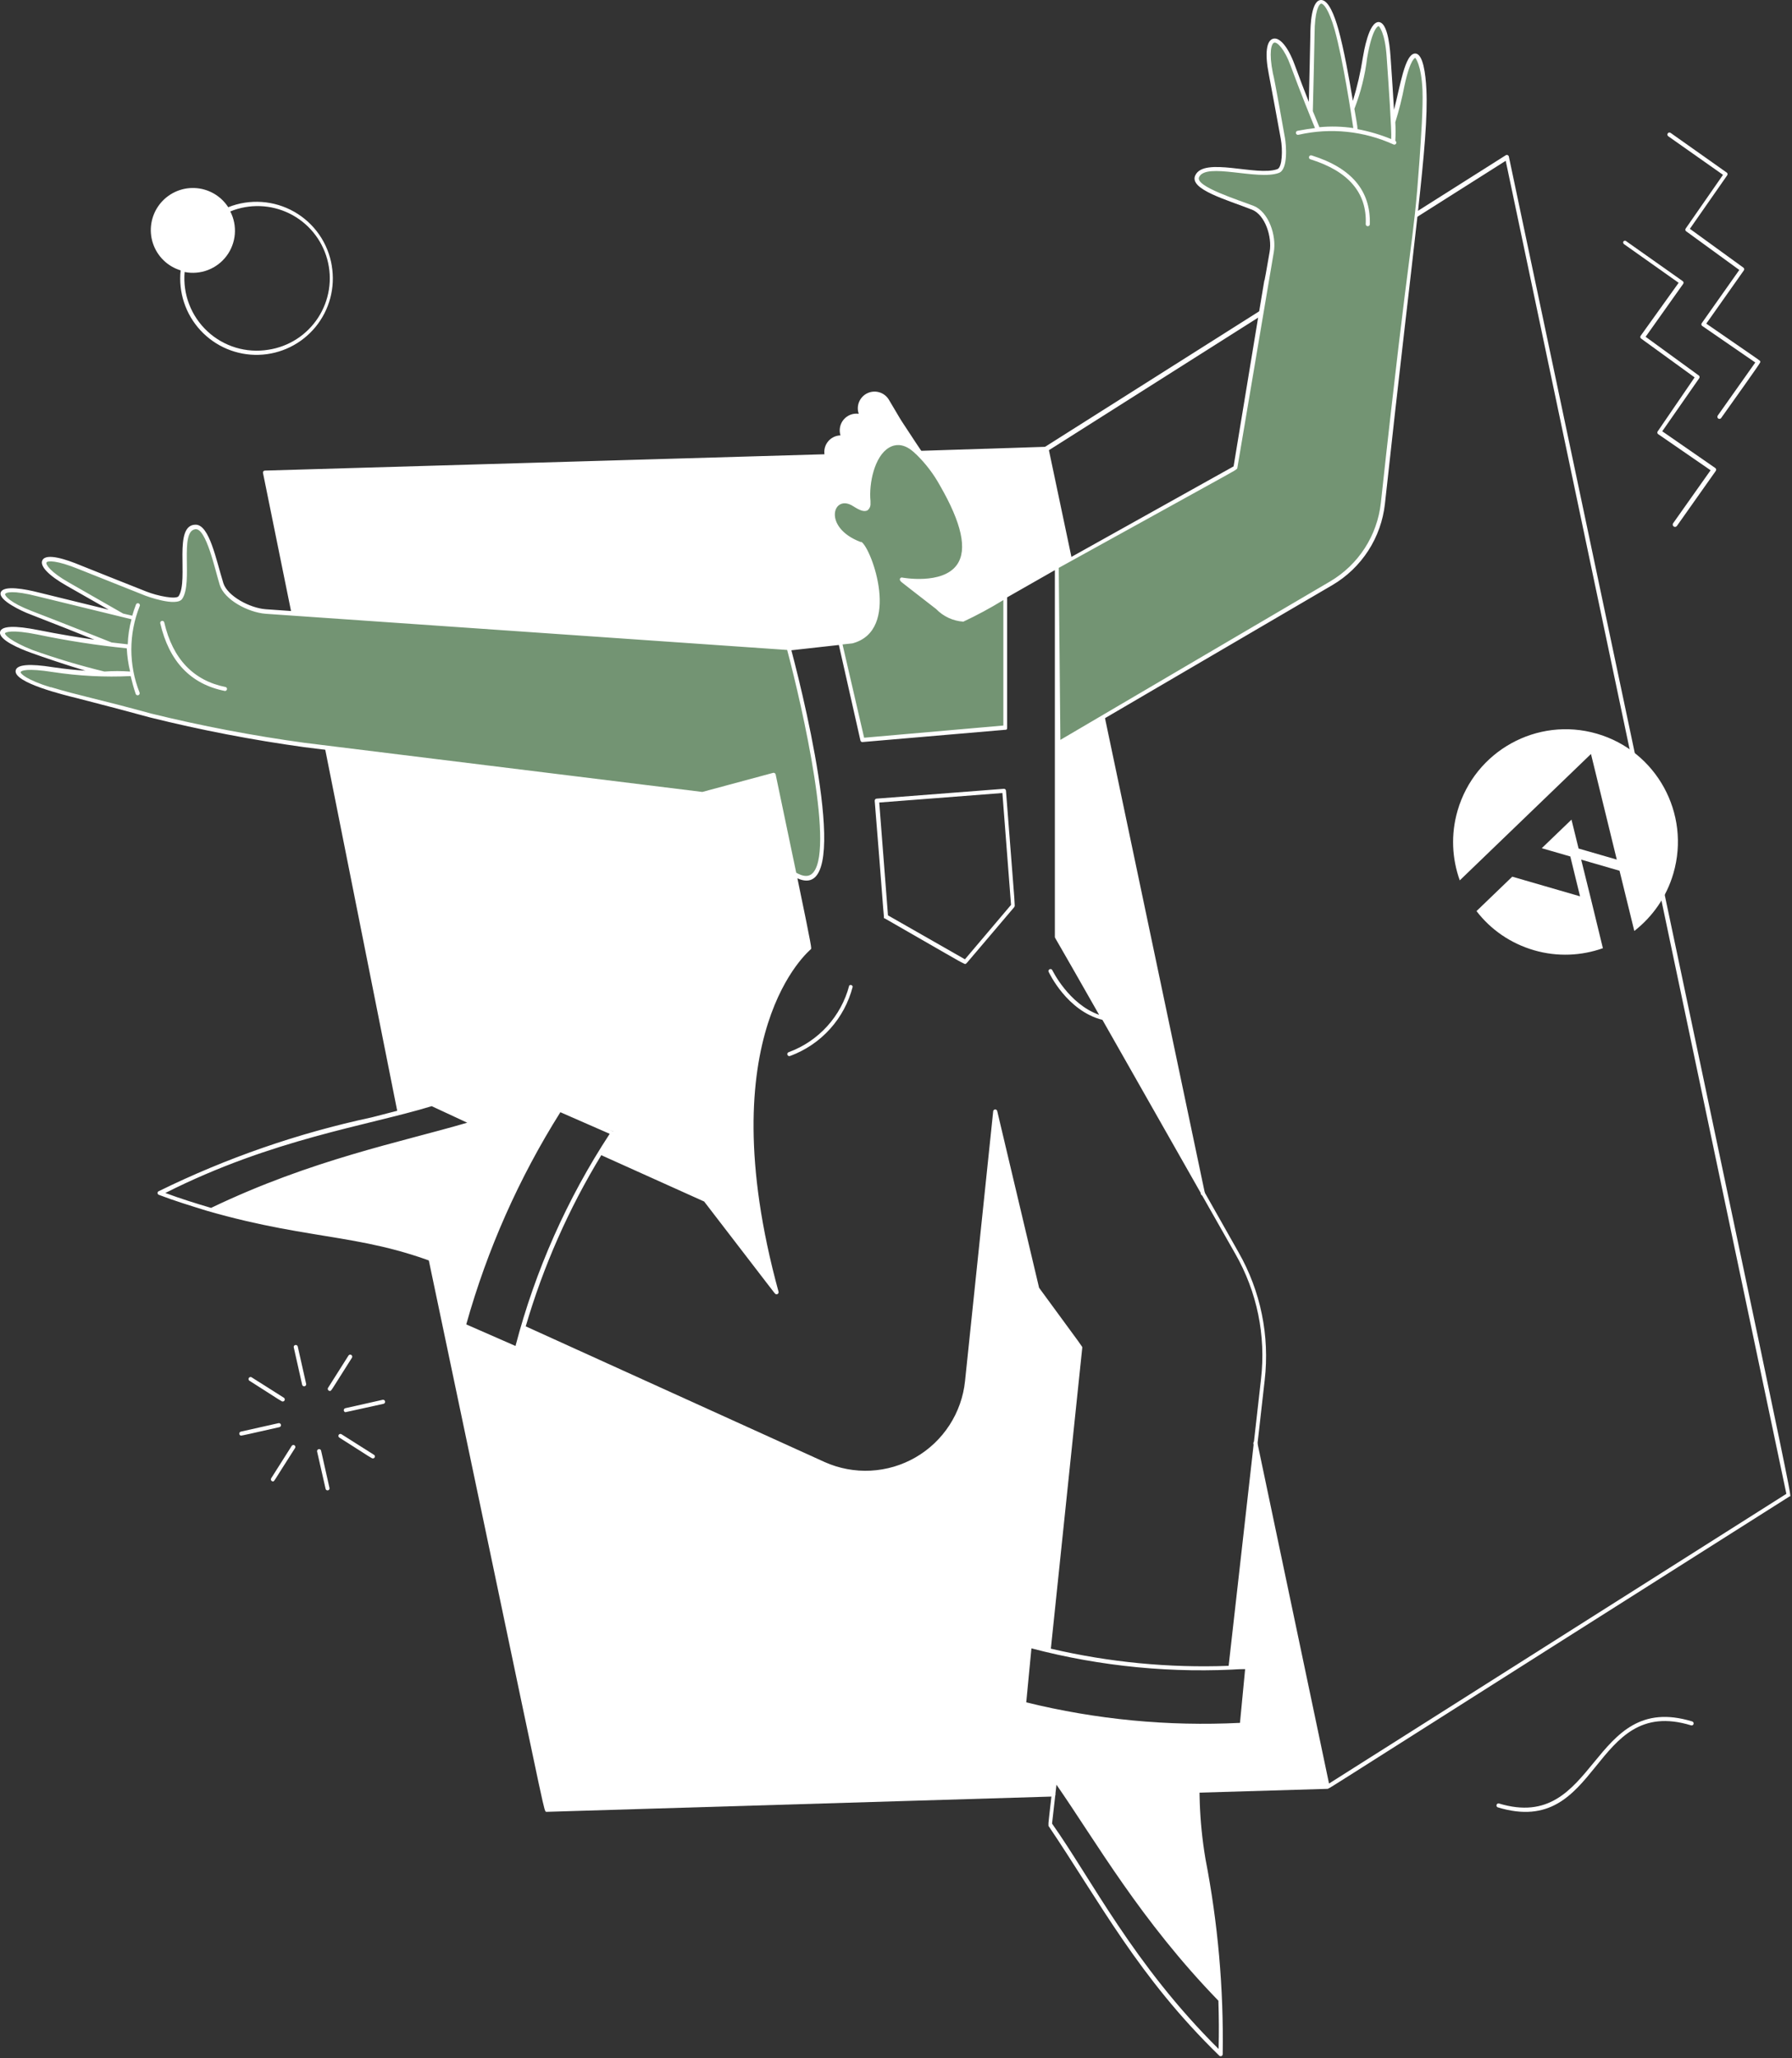
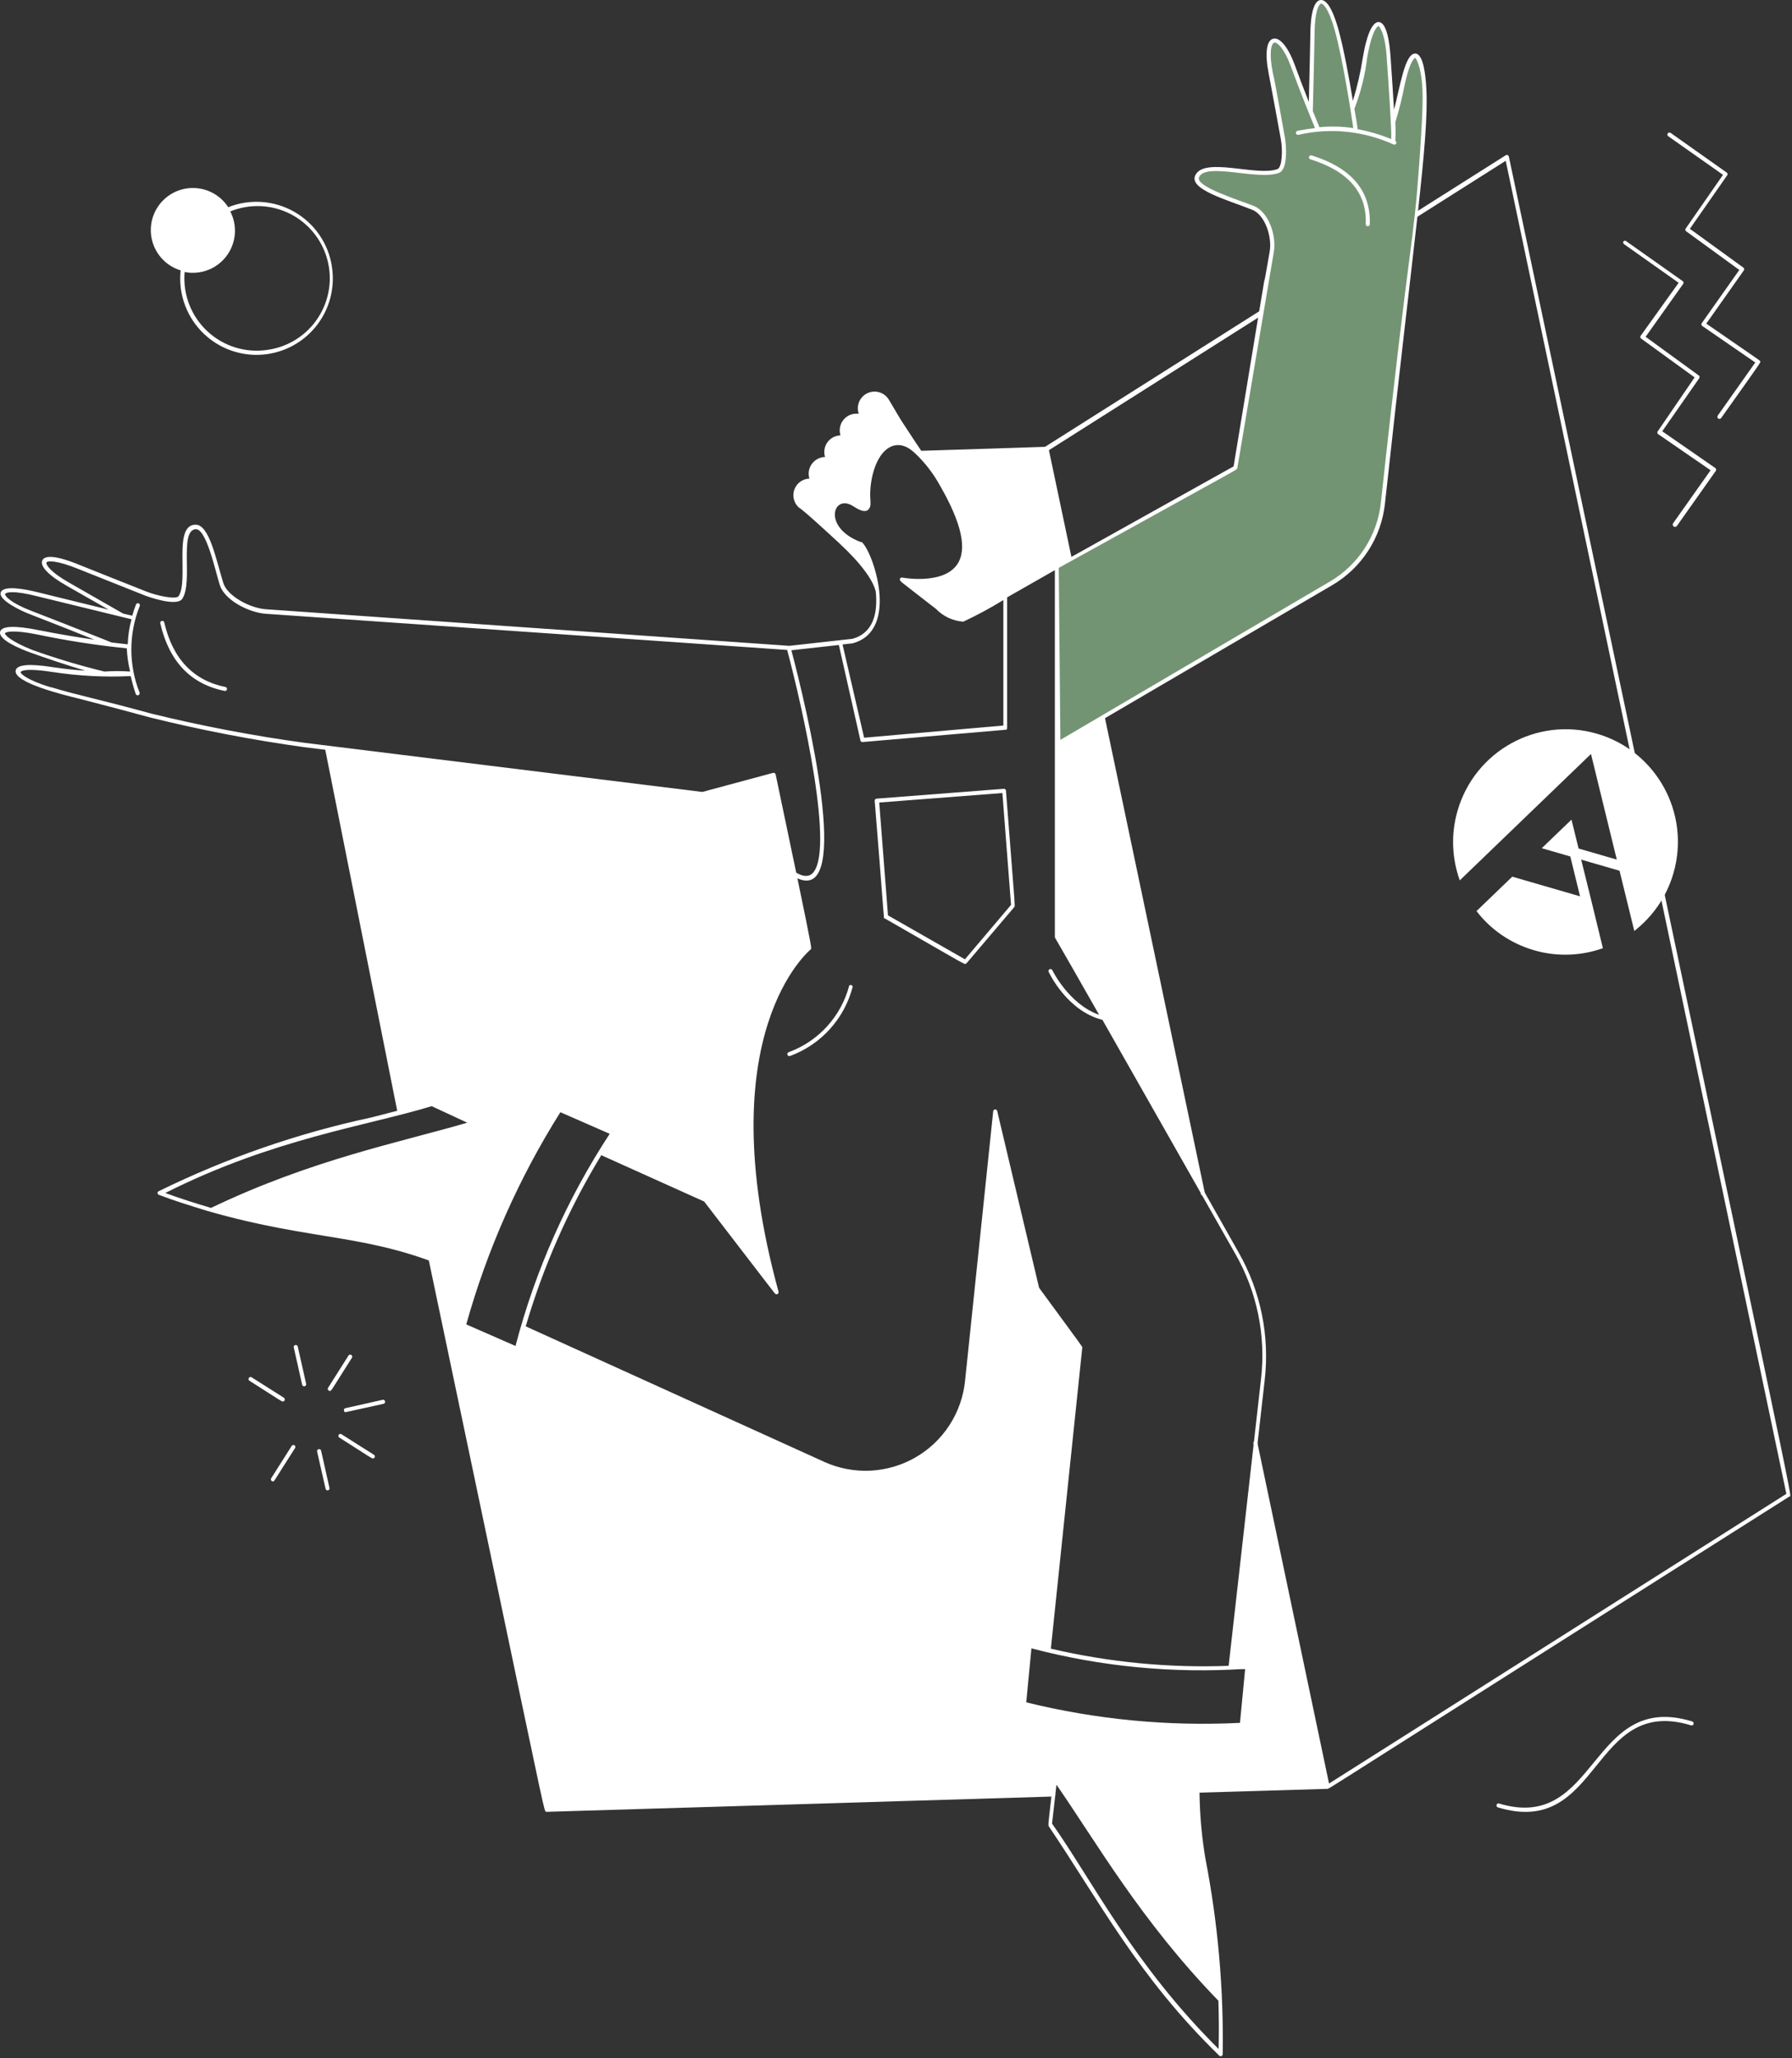
<svg xmlns="http://www.w3.org/2000/svg" width="297" height="341" viewBox="0 0 297 341" fill="none">
  <rect x="0" y="0" width="297" height="341" fill="#333333" stroke="none" />
  <path d="M169.729 282.14C169.729 282.14 170.731 272.695 170.642 272.677L173.683 273.41L178.925 223.319L163.038 201.189L160.283 228.131C160.113 230.793 159.322 233.378 157.974 235.68C156.625 237.982 154.758 239.936 152.519 241.387C150.165 242.953 147.447 243.888 144.628 244.101C141.808 244.314 138.981 243.798 136.418 242.604L86.631 219.812L85.665 223.39L76.917 219.365L79.6 210.76C76.823 209.33 73.87 208.272 70.816 207.611C87.132 285.164 89.69 297.758 90.245 299.69C90.406 300.209 90.477 300.173 90.567 300.173L174.649 297.633C174.724 297.616 174.79 297.573 174.838 297.513C174.885 297.453 174.911 297.379 174.911 297.302C174.911 297.225 174.885 297.151 174.838 297.091C174.79 297.031 174.724 296.989 174.649 296.971L176.152 283.679L169.729 282.14Z" fill="white" />
-   <path d="M43.588 78.358C43.874 79.771 45.699 88.716 48.311 101.614C67.989 103.135 110.925 106.355 130.711 107.464C130.926 107.464 134.003 107.071 135.362 106.946C138.118 106.677 140.014 106.534 140.729 106.391C146.597 105.264 145.434 98.072 145.434 98.072C144.146 93.081 133.466 84.762 133.466 84.762C129.352 80.594 134.718 79.807 134.718 79.807C134.491 79.401 134.384 78.939 134.411 78.475C134.438 78.011 134.597 77.564 134.87 77.187C135.143 76.811 135.518 76.52 135.951 76.35C136.384 76.181 136.856 76.138 137.312 76.229C137.617 76.372 138.1 75.674 138.386 75.209L43.91 77.964C43.861 77.963 43.812 77.973 43.767 77.993C43.723 78.014 43.683 78.044 43.652 78.082C43.621 78.12 43.599 78.165 43.588 78.212C43.577 78.26 43.577 78.31 43.588 78.358Z" fill="white" />
  <path d="M175.311 155.212C201.251 201.082 198.728 196.359 199.032 197.826C199.058 197.907 199.112 197.976 199.186 198.019C199.259 198.062 199.346 198.075 199.429 198.058C199.512 198.04 199.585 197.991 199.635 197.922C199.684 197.852 199.705 197.767 199.694 197.683L183.057 118.592L175.311 123.154V155.212Z" fill="white" />
  <path d="M263.695 149.025L262.058 142.417L268.415 144.259L270.865 154.237C273.868 151.892 276.202 148.631 277.348 144.677C280.219 134.768 274.538 124.416 264.657 121.553C254.777 118.691 244.442 124.402 241.571 134.311C240.425 138.265 240.654 142.269 241.938 145.855L263.684 124.914L267.961 142.413L261.629 140.578L260.452 135.791L255.528 140.525L260.259 141.895L261.872 148.497L250.636 145.241L244.711 150.944C247.037 153.975 250.319 156.292 254.261 157.435C258.154 158.563 262.117 158.345 265.657 157.094L263.695 149.025Z" fill="white" />
  <path d="M250.072 25.94C250.061 25.886 250.036 25.835 250.001 25.793C249.966 25.75 249.92 25.717 249.869 25.696C249.818 25.675 249.763 25.666 249.708 25.671C249.653 25.677 249.6 25.695 249.553 25.725L173.199 74.028L152.054 74.708C154.272 77.624 162.501 89.02 158.798 93.886C158.126 94.641 157.298 95.242 156.372 95.646C155.445 96.051 154.442 96.25 153.431 96.229C153.503 97.888 154.186 99.462 155.349 100.648C156.511 101.833 158.071 102.547 159.728 102.652L177.618 92.472L173.844 74.582L249.553 26.638L296.067 247.488L220.268 295.486L208.389 239.008C208.364 238.927 208.309 238.858 208.236 238.815C208.162 238.772 208.075 238.758 207.992 238.776C207.909 238.794 207.836 238.843 207.787 238.912C207.738 238.981 207.716 239.067 207.727 239.151C208.013 240.582 208.389 236.092 203.809 276.398L206.528 276.523L205.795 285.808L199.068 286.022C198.476 289.652 198.242 293.331 198.37 297.007L220.053 296.363C220.053 296.363 220.053 296.363 220.375 296.202C221.663 295.45 230.536 289.743 296.621 247.899C296.961 247.649 299.001 257.667 250.072 25.94Z" fill="white" />
  <path d="M65.914 184.444C65.914 184.623 71.567 182.905 71.567 182.905L88.509 190.777L92.731 183.728L101.676 187.485C101.229 187.95 99.386 190.938 99.386 190.938L125.97 202.924C119.602 168.969 134.164 156.965 134.164 156.965L129.226 133.207L53.821 123.78L65.914 184.444Z" fill="white" />
  <path d="M236.136 14.902C235.814 8.175 233.989 6.869 232.433 14.115C232.079 16.142 231.57 18.14 230.912 20.09C230.769 17.353 230.501 13.238 230.233 9.356C229.767 2.576 227.692 1.663 226.315 9.481C225.894 12.377 225.187 15.223 224.204 17.979C223.595 14.24 222.594 8.497 221.574 4.866C219.785 -1.414 217.728 -1.324 217.602 5.724C217.602 6.708 217.334 15.922 217.262 18.355C216.457 16.351 215.366 13.596 214.346 10.769C212.235 5.027 209.319 5.17 210.768 12.165C210.929 12.934 212.343 20.68 212.772 22.899C213.023 24.312 213.166 27.836 211.985 28.266C208.407 29.572 199.82 26.28 198.55 29.16C197.727 31.038 203.791 32.738 207.799 34.348C210.124 35.278 211.377 39.071 210.912 41.683C209.123 51.165 210.357 44.044 204.865 77.463L175.186 93.903L175.49 123.171L220.661 96.623C223.024 95.237 225.029 93.319 226.517 91.02C228.005 88.721 228.934 86.106 229.231 83.384C230.358 72.972 232.147 56.549 233.721 44.849C235.147 34.927 235.954 24.925 236.136 14.902Z" fill="#739473" />
-   <path d="M130.747 107.428L44.017 101.364C41.227 101.149 37.416 99.092 36.7 96.802C35.466 92.866 34.321 87.07 32.282 87.356C29.151 87.767 31.638 96.301 29.902 99.02C29.294 99.986 25.555 99.02 24.213 98.394L13.157 93.993C6.001 91.023 5.554 93.564 11.368 96.838C15.93 99.431 19.365 101.578 20.403 102.204C17.04 101.292 10.384 99.539 6.467 98.537C-1.172 96.587 -1.154 99.145 5.161 101.578C10.975 103.815 17.952 106.605 18.453 106.82C15.608 106.444 10.903 105.765 6.377 104.852C-1.405 103.278 -1.047 105.639 5.34 107.947C10.241 109.736 15.251 111.275 17.129 111.74C14.391 111.682 11.66 111.443 8.953 111.024C1.028 109.772 1.565 112.133 8.363 114.191C13.157 115.658 16.145 116.159 25 118.574C33.394 120.645 41.892 122.27 50.458 123.44L129.28 133.172L131.749 144.836C142.894 150.757 130.747 107.428 130.747 107.428Z" fill="#739473" />
-   <path d="M159.639 102.652C158.011 102.492 156.494 101.755 155.362 100.574C154.23 99.392 153.558 97.845 153.467 96.212C157.725 96.086 163.897 93.26 156.115 80.29C147.689 66.264 143.199 77.302 143.986 83.349C143.986 84.458 143.431 84.744 141.642 83.581C137.903 81.166 135.649 87.481 142.572 90.093C143.878 90.594 149.066 104.173 141.231 106.194L139.281 106.462L142.859 122.563L166.527 120.506V98.734L159.639 102.652Z" fill="#739473" />
  <path d="M55.002 44.099C54.704 42.225 53.989 40.441 52.909 38.881C51.829 37.321 50.412 36.024 48.763 35.086C47.113 34.148 45.274 33.593 43.381 33.462C41.488 33.331 39.59 33.628 37.827 34.331C37.218 33.389 36.389 32.607 35.413 32.053C34.437 31.5 33.341 31.189 32.22 31.149C31.098 31.109 29.983 31.34 28.97 31.823C27.956 32.306 27.075 33.026 26.399 33.922C25.723 34.818 25.274 35.864 25.089 36.971C24.904 38.078 24.988 39.214 25.336 40.281C25.683 41.348 26.283 42.316 27.084 43.102C27.885 43.888 28.864 44.469 29.938 44.796C29.745 46.593 29.94 48.411 30.509 50.126C31.078 51.842 32.008 53.416 33.237 54.741C34.465 56.067 35.964 57.114 37.631 57.812C39.298 58.509 41.096 58.842 42.902 58.786C44.709 58.731 46.483 58.289 48.104 57.49C49.725 56.691 51.157 55.554 52.301 54.156C53.446 52.757 54.278 51.129 54.741 49.382C55.203 47.635 55.286 45.809 54.984 44.027L55.002 44.099ZM44.465 57.945C42.663 58.239 40.818 58.116 39.07 57.588C37.323 57.059 35.719 56.139 34.382 54.896C33.044 53.654 32.008 52.122 31.353 50.418C30.698 48.714 30.44 46.883 30.6 45.065C31.887 45.321 33.221 45.21 34.448 44.742C35.675 44.275 36.745 43.471 37.535 42.423C38.325 41.375 38.804 40.125 38.916 38.817C39.028 37.509 38.768 36.196 38.167 35.029C39.734 34.389 41.418 34.089 43.109 34.148C44.8 34.208 46.459 34.625 47.977 35.372C49.495 36.12 50.837 37.18 51.915 38.485C52.993 39.789 53.782 41.307 54.23 42.938C54.679 44.57 54.776 46.278 54.516 47.95C54.256 49.621 53.644 51.219 52.721 52.637C51.798 54.055 50.585 55.262 49.162 56.177C47.739 57.092 46.138 57.694 44.465 57.945Z" fill="white" />
  <path d="M248.212 299.422C248.14 299.387 248.083 299.328 248.051 299.256C248.018 299.184 248.012 299.102 248.033 299.026C248.055 298.949 248.102 298.882 248.167 298.837C248.233 298.792 248.312 298.771 248.391 298.778C264.849 303.805 263.454 279.994 280.467 285.2C280.552 285.228 280.623 285.289 280.663 285.37C280.703 285.45 280.71 285.544 280.682 285.629C280.67 285.671 280.649 285.709 280.622 285.743C280.594 285.776 280.56 285.804 280.522 285.824C280.483 285.844 280.441 285.856 280.398 285.859C280.355 285.863 280.311 285.857 280.27 285.844C263.651 280.763 265.368 304.682 248.212 299.422Z" fill="white" />
-   <path d="M39.921 237.845C39.846 237.828 39.779 237.786 39.732 237.725C39.684 237.665 39.658 237.591 39.658 237.514C39.658 237.438 39.684 237.363 39.732 237.303C39.779 237.243 39.846 237.201 39.921 237.183L46.128 235.788C46.173 235.774 46.221 235.77 46.268 235.775C46.315 235.78 46.36 235.795 46.4 235.819C46.441 235.843 46.477 235.875 46.504 235.913C46.532 235.951 46.551 235.995 46.561 236.041C46.571 236.087 46.571 236.134 46.562 236.181C46.553 236.227 46.534 236.271 46.506 236.309C46.479 236.347 46.444 236.38 46.404 236.404C46.363 236.428 46.318 236.444 46.272 236.45C41.137 237.613 40.099 237.845 39.921 237.845Z" fill="white" />
-   <path d="M57.238 233.963C57.163 233.946 57.097 233.903 57.049 233.843C57.002 233.783 56.976 233.709 56.976 233.632C56.976 233.555 57.002 233.481 57.049 233.421C57.097 233.361 57.163 233.319 57.238 233.301L63.446 231.906C63.53 231.895 63.615 231.916 63.685 231.966C63.754 232.015 63.803 232.088 63.821 232.171C63.839 232.254 63.825 232.341 63.782 232.414C63.739 232.488 63.67 232.543 63.589 232.568C58.276 233.731 57.328 233.963 57.238 233.963Z" fill="white" />
+   <path d="M57.238 233.963C57.163 233.946 57.097 233.903 57.049 233.843C56.976 233.555 57.002 233.481 57.049 233.421C57.097 233.361 57.163 233.319 57.238 233.301L63.446 231.906C63.53 231.895 63.615 231.916 63.685 231.966C63.754 232.015 63.803 232.088 63.821 232.171C63.839 232.254 63.825 232.341 63.782 232.414C63.739 232.488 63.67 232.543 63.589 232.568C58.276 233.731 57.328 233.963 57.238 233.963Z" fill="white" />
  <path d="M50.082 229.437L48.687 223.229C48.676 223.187 48.674 223.143 48.681 223.1C48.688 223.057 48.704 223.015 48.728 222.979C48.751 222.942 48.782 222.91 48.818 222.886C48.854 222.861 48.894 222.844 48.937 222.835C48.981 222.825 49.026 222.823 49.07 222.83C49.114 222.836 49.157 222.852 49.195 222.875C49.233 222.899 49.266 222.929 49.293 222.965C49.319 223.001 49.338 223.042 49.349 223.086L50.744 229.294C50.755 229.378 50.733 229.463 50.684 229.533C50.635 229.602 50.562 229.651 50.479 229.669C50.396 229.686 50.309 229.673 50.235 229.63C50.162 229.587 50.107 229.518 50.082 229.437Z" fill="white" />
  <path d="M53.964 246.665L52.55 240.457C52.54 240.373 52.561 240.288 52.61 240.218C52.66 240.149 52.733 240.101 52.816 240.083C52.899 240.065 52.986 240.078 53.059 240.121C53.133 240.164 53.187 240.233 53.212 240.314L54.608 246.522C54.627 246.607 54.611 246.697 54.564 246.771C54.517 246.845 54.443 246.897 54.357 246.916C54.272 246.935 54.182 246.919 54.109 246.872C54.035 246.825 53.983 246.751 53.964 246.665Z" fill="white" />
  <path d="M46.862 232.192C46.683 232.192 46.862 232.282 41.316 228.739C41.251 228.687 41.208 228.613 41.194 228.531C41.18 228.449 41.197 228.365 41.241 228.294C41.285 228.224 41.353 228.172 41.433 228.148C41.513 228.125 41.599 228.132 41.674 228.167L47.041 231.566C47.102 231.605 47.15 231.664 47.175 231.732C47.201 231.8 47.204 231.875 47.184 231.946C47.164 232.016 47.122 232.078 47.064 232.122C47.006 232.167 46.935 232.191 46.862 232.192Z" fill="white" />
  <path d="M61.8 241.62C61.621 241.62 61.8 241.727 56.236 238.167C56.2 238.144 56.168 238.113 56.144 238.078C56.119 238.042 56.102 238.002 56.092 237.96C56.083 237.917 56.083 237.874 56.09 237.831C56.098 237.788 56.114 237.748 56.138 237.711C56.161 237.675 56.192 237.643 56.227 237.619C56.263 237.594 56.303 237.577 56.345 237.567C56.388 237.558 56.431 237.558 56.474 237.565C56.517 237.573 56.557 237.589 56.594 237.613L61.961 241.012C62.026 241.045 62.078 241.1 62.108 241.167C62.138 241.234 62.144 241.31 62.125 241.381C62.106 241.452 62.064 241.514 62.005 241.558C61.946 241.601 61.873 241.623 61.8 241.62Z" fill="white" />
  <path d="M54.662 230.439C54.602 230.438 54.542 230.422 54.491 230.391C54.439 230.36 54.396 230.316 54.367 230.263C54.338 230.21 54.323 230.151 54.325 230.09C54.326 230.03 54.344 229.971 54.376 229.92L57.775 224.553C57.827 224.488 57.901 224.445 57.983 224.431C58.065 224.417 58.149 224.434 58.22 224.478C58.29 224.522 58.342 224.59 58.366 224.67C58.389 224.75 58.383 224.836 58.347 224.911C54.662 230.725 54.93 230.439 54.662 230.439Z" fill="white" />
  <path d="M45.234 245.43C45.173 245.43 45.114 245.413 45.062 245.383C45.011 245.352 44.968 245.308 44.939 245.255C44.91 245.202 44.895 245.142 44.897 245.082C44.898 245.022 44.916 244.963 44.947 244.912L48.346 239.545C48.394 239.471 48.469 239.419 48.554 239.401C48.64 239.383 48.729 239.399 48.803 239.446C48.876 239.494 48.928 239.568 48.946 239.654C48.965 239.74 48.949 239.829 48.901 239.902C45.216 245.645 45.484 245.43 45.234 245.43Z" fill="white" />
  <path d="M277.283 86.712L283.508 77.91L274.778 71.899C274.746 71.868 274.721 71.83 274.704 71.789C274.686 71.747 274.678 71.703 274.678 71.658C274.678 71.613 274.686 71.568 274.704 71.527C274.721 71.485 274.746 71.448 274.778 71.416L280.861 62.525L272.005 56.102C271.967 56.079 271.935 56.048 271.91 56.011C271.884 55.975 271.867 55.933 271.859 55.89C271.85 55.846 271.851 55.801 271.861 55.758C271.871 55.714 271.889 55.673 271.916 55.637L278.213 46.853L269.161 40.449C269.088 40.398 269.038 40.321 269.022 40.234C269.005 40.148 269.023 40.058 269.071 39.984C269.102 39.95 269.139 39.922 269.18 39.903C269.222 39.885 269.267 39.875 269.313 39.875C269.359 39.875 269.404 39.885 269.445 39.903C269.487 39.922 269.524 39.95 269.554 39.984L278.875 46.567C278.913 46.591 278.945 46.622 278.971 46.658C278.996 46.695 279.013 46.736 279.022 46.78C279.03 46.824 279.029 46.869 279.019 46.912C279.01 46.956 278.991 46.997 278.964 47.032L272.739 55.798L281.594 62.239C281.653 62.302 281.686 62.385 281.686 62.471C281.686 62.558 281.653 62.641 281.594 62.704L275.494 71.452L284.278 77.534C284.316 77.56 284.349 77.592 284.374 77.631C284.4 77.669 284.417 77.712 284.426 77.757C284.434 77.802 284.433 77.848 284.423 77.893C284.413 77.938 284.394 77.98 284.367 78.018L277.945 87.106C277.893 87.193 277.808 87.257 277.709 87.282C277.61 87.307 277.505 87.292 277.417 87.24C277.329 87.188 277.266 87.103 277.241 87.004C277.215 86.905 277.231 86.8 277.283 86.712Z" fill="white" />
  <path d="M284.689 68.858L290.915 60.056L282.131 54.009C282.093 53.986 282.06 53.955 282.035 53.918C282.01 53.882 281.992 53.84 281.984 53.796C281.976 53.753 281.976 53.708 281.986 53.664C281.996 53.621 282.015 53.58 282.041 53.544L288.267 44.725L279.412 38.284C279.352 38.221 279.319 38.138 279.319 38.052C279.319 37.965 279.352 37.882 279.412 37.819L285.566 28.964L276.495 22.577C276.138 22.309 276.495 21.754 276.889 22.022L286.228 28.624C286.287 28.687 286.32 28.77 286.32 28.856C286.32 28.943 286.287 29.026 286.228 29.089L280.073 37.909L288.929 44.331C288.967 44.354 288.999 44.386 289.025 44.422C289.05 44.459 289.067 44.5 289.076 44.544C289.084 44.588 289.083 44.633 289.073 44.676C289.064 44.719 289.045 44.76 289.018 44.796L282.793 53.616C292.149 60.092 291.738 59.716 291.738 59.913C291.738 60.11 292.256 59.43 285.261 69.251C285.209 69.328 285.129 69.379 285.038 69.396C284.948 69.413 284.854 69.393 284.778 69.341C284.703 69.289 284.65 69.209 284.634 69.118C284.617 69.027 284.637 68.934 284.689 68.858Z" fill="white" />
  <path d="M166.366 130.685L145.292 132.313C145.247 132.315 145.203 132.326 145.163 132.346C145.123 132.365 145.086 132.392 145.056 132.425C145.027 132.458 145.004 132.497 144.989 132.539C144.974 132.582 144.967 132.626 144.97 132.671C146.133 146.983 146.383 150.775 146.49 151.777C146.49 152.189 146.49 152.117 146.633 152.153C156.562 157.842 159.013 159.309 159.675 159.595C160.033 159.792 160.033 159.738 160.337 159.416C160.927 158.754 162.555 156.786 168.03 150.364C168.087 150.31 168.13 150.242 168.155 150.167C168.18 150.092 168.186 150.012 168.173 149.935C168.173 149.112 167.851 145.73 166.724 130.989C166.722 130.945 166.71 130.902 166.691 130.863C166.672 130.823 166.644 130.788 166.611 130.76C166.577 130.731 166.538 130.71 166.496 130.697C166.454 130.684 166.41 130.68 166.366 130.685ZM159.926 158.933L147.17 151.652L145.721 132.957L166.133 131.383L167.565 149.917L159.926 158.933Z" fill="white" />
  <path d="M140.748 163.281C140.092 165.785 138.843 168.094 137.105 170.012C135.367 171.93 133.193 173.401 130.765 174.301C130.716 174.309 130.669 174.328 130.628 174.357C130.587 174.385 130.553 174.423 130.528 174.466C130.503 174.509 130.488 174.557 130.484 174.607C130.479 174.657 130.486 174.707 130.504 174.754C130.521 174.801 130.549 174.843 130.584 174.878C130.62 174.913 130.663 174.94 130.71 174.957C130.757 174.973 130.808 174.979 130.857 174.974C130.907 174.969 130.955 174.953 130.998 174.927C133.515 173.993 135.768 172.463 137.565 170.47C139.363 168.476 140.651 166.077 141.32 163.477C141.312 163.415 141.286 163.357 141.246 163.309C141.206 163.26 141.154 163.224 141.094 163.204C141.035 163.183 140.971 163.18 140.91 163.193C140.849 163.207 140.793 163.237 140.748 163.281Z" fill="white" />
  <path d="M236.405 14.849C236.279 12.183 235.85 8.981 234.616 8.873C232.827 8.712 232.021 14.527 231.038 18.194C230.894 15.689 230.68 12.541 230.465 9.392C230.286 6.816 229.803 3.703 228.497 3.65C226.833 3.65 226.028 8.659 225.885 9.464C225.505 11.916 224.949 14.337 224.222 16.709C223.613 13.024 222.719 8.068 221.806 4.812C221.18 2.594 220.196 0 218.962 0C217.334 0 217.173 4.133 217.173 5.778C217.173 6.637 216.994 13.632 216.923 16.888C216.207 15.099 215.366 12.899 214.561 10.698C213.47 7.746 212.074 6.1 210.983 6.422C209.892 6.744 209.606 8.873 210.285 12.272C210.429 12.916 212.271 23.006 212.271 23.006C212.611 24.795 212.522 27.711 211.717 28.015C208.318 29.286 199.498 25.887 198.085 29.089C197.065 31.397 203.451 33.132 207.512 34.742C209.677 35.601 210.858 39.25 210.429 41.701C207.995 55.798 212.414 28.964 204.453 77.266L159.568 102.312C158.081 102.216 156.682 101.58 155.632 100.523V100.416C154.664 99.349 154.04 98.014 153.843 96.587C154.87 96.568 155.881 96.328 156.807 95.884C157.733 95.439 158.553 94.8 159.21 94.011C161.16 91.274 160.23 86.623 156.455 80.164C155.695 78.847 154.834 77.591 153.879 76.407C152.913 75.084 150.766 71.81 149.764 70.271C149.049 69.18 149.621 70.092 147.313 66.21C146.958 65.626 146.399 65.193 145.744 64.996C145.089 64.798 144.384 64.85 143.765 65.14C143.146 65.431 142.656 65.941 142.389 66.571C142.123 67.201 142.099 67.907 142.322 68.554C141.859 68.49 141.387 68.544 140.951 68.712C140.515 68.879 140.128 69.154 139.826 69.511C139.524 69.868 139.318 70.296 139.226 70.754C139.133 71.212 139.159 71.686 139.299 72.132C138.872 72.143 138.454 72.252 138.078 72.452C137.701 72.652 137.376 72.937 137.128 73.284C136.88 73.63 136.716 74.03 136.649 74.451C136.581 74.872 136.613 75.303 136.74 75.71C136.312 75.719 135.892 75.827 135.513 76.026C135.134 76.224 134.806 76.508 134.555 76.854C134.303 77.201 134.136 77.601 134.065 78.023C133.994 78.445 134.022 78.878 134.146 79.288C133.603 79.307 133.078 79.487 132.637 79.805C132.196 80.122 131.859 80.563 131.667 81.071C131.476 81.58 131.44 82.134 131.562 82.663C131.685 83.193 131.962 83.674 132.357 84.046C132.518 84.225 132.214 83.617 139.048 89.95C142.787 93.403 144.755 96.212 145.149 98.036C145.506 101.614 144.719 104.906 141.266 105.836L130.819 106.999L44.035 100.934C41.405 100.738 37.702 98.752 37.022 96.623C35.824 92.794 34.715 86.927 32.425 86.927C28.632 86.927 31.316 96.068 29.616 98.752C29.24 99.36 26.145 98.752 24.249 98.001C24.249 98.001 13.819 93.868 13.193 93.6C11.154 92.759 7.647 91.524 7.021 92.83C6.556 93.778 8.059 95.353 11.064 97.052L18.006 101.006L6.413 98.162C4.248 97.607 0.545 96.891 0.116 98.162C-0.314 99.432 3.694 101.292 4.91 101.739C8.703 103.206 13.032 104.924 15.644 105.979C13.157 105.622 9.937 105.103 6.252 104.369C2.567 103.636 0.295 103.672 0.026 104.638C-0.349 105.997 3.407 107.518 5.035 108.108C7.2 108.895 11.279 110.273 14.159 111.114C12.513 111.006 10.689 110.827 8.792 110.541C4.892 109.915 2.817 110.094 2.602 111.06C2.137 113.099 10.76 115.175 12.871 115.694C17.88 116.982 21.458 117.93 24.857 118.86C33.274 120.95 41.796 122.592 50.386 123.78L128.94 133.565L133.806 156.822C132.214 158.218 119.87 170.204 125.595 202.334L99.941 190.777C101.122 188.863 101.605 188.183 101.73 187.861C101.855 187.539 101.837 187.629 101.73 187.503C101.623 187.378 93.858 183.925 92.785 183.424C92.733 183.387 92.67 183.366 92.606 183.366C92.542 183.366 92.479 183.387 92.427 183.424C92.195 183.693 89.797 187.575 88.295 190.294C70.852 182.19 71.639 182.512 71.442 182.53C70.423 182.727 71.8 182.53 61.585 185.124C49.376 187.738 37.533 191.842 26.324 197.343C26.261 197.365 26.206 197.406 26.168 197.46C26.129 197.515 26.108 197.58 26.108 197.647C26.108 197.714 26.129 197.779 26.168 197.833C26.206 197.888 26.261 197.929 26.324 197.951C28.829 198.917 31.53 199.74 34.303 200.599C52.479 205.84 61.138 204.177 75.897 210.778L78.724 212.048C78.133 213.837 76.452 219.007 76.398 219.419C76.344 219.83 76.398 219.616 76.595 219.759C83.196 222.675 84.913 223.498 85.54 223.659C85.625 223.687 85.718 223.68 85.799 223.64C85.879 223.6 85.94 223.529 85.969 223.444C86.237 222.406 86.506 221.369 86.81 220.331L136.293 242.765C138.783 243.88 141.501 244.389 144.225 244.249C146.95 244.11 149.602 243.326 151.965 241.962C154.327 240.598 156.332 238.694 157.816 236.404C159.299 234.115 160.218 231.507 160.498 228.793L163.289 202.495L178.567 223.408L173.397 273.088C170.194 272.337 170.82 272.426 170.642 272.426C170.59 272.437 170.54 272.458 170.497 272.489C170.454 272.52 170.418 272.559 170.391 272.605C170.391 272.784 169.425 282.212 169.443 282.391C169.45 282.447 169.469 282.5 169.5 282.546C169.531 282.593 169.573 282.632 169.622 282.659C169.89 282.767 173.2 283.536 175.812 284.037C174.309 297.293 173.862 300.961 173.772 302.016C173.772 302.517 173.772 302.428 173.772 302.499C182.341 315.201 188.692 327.545 202.074 340.569C202.12 340.613 202.178 340.643 202.24 340.655C202.303 340.668 202.368 340.663 202.427 340.64C202.487 340.618 202.539 340.579 202.578 340.529C202.617 340.478 202.64 340.417 202.646 340.354C202.816 329.479 201.857 318.615 199.784 307.938C198.747 301.774 198.531 295.499 199.14 289.279L199.426 286.327C199.784 286.327 205.759 286.327 206.045 286.094C206.113 286.038 206.163 285.964 206.189 285.879C206.189 285.718 207.119 276.237 207.101 276.183C207.012 275.736 206.833 275.915 204.239 276.04L209.606 228.65C210.454 221.314 208.938 213.899 205.276 207.486L175.669 155.123V123.35L220.805 96.945C223.211 95.533 225.253 93.578 226.769 91.236C228.285 88.894 229.232 86.229 229.535 83.456C234.347 39.179 236.816 23.471 236.405 14.849ZM226.583 9.589C227.495 4.383 228.461 4.329 228.497 4.329C228.533 4.329 229.553 5.313 229.821 9.428C230.143 14.079 230.68 21.754 230.572 23.042C228.772 22.307 226.902 21.755 224.991 21.396C224.991 20.895 224.74 19.607 224.472 18.033C225.526 15.318 226.235 12.481 226.583 9.589ZM217.871 5.707C217.871 1.771 218.622 0.644 218.962 0.608C219.302 0.572 220.196 1.413 221.198 4.92C222.594 9.929 223.971 19.053 224.293 21.217C222.433 20.943 220.547 20.895 218.676 21.074C218.515 20.663 218.121 19.697 217.584 18.409C217.62 17.532 217.853 6.87 217.871 5.707ZM142.733 89.789H142.626C136.239 87.374 138.064 81.703 141.41 83.868C142.555 84.601 143.199 84.816 143.753 84.565C143.932 84.432 144.073 84.255 144.164 84.051C144.255 83.848 144.292 83.624 144.272 83.402C144.281 83.265 144.281 83.128 144.272 82.991C143.986 80.111 144.934 75.585 147.331 74.171C149.728 72.758 151.696 75.209 151.893 75.316C153.438 76.827 154.752 78.557 155.793 80.451C159.371 86.658 160.373 91.059 158.602 93.564C156.204 96.945 149.514 95.693 149.442 95.675C149.371 95.657 148.78 95.925 149.442 96.462C150.104 96.999 151.517 98.072 155.149 100.899C156.34 102.132 157.947 102.878 159.657 102.992C161.936 101.927 164.152 100.732 166.294 99.414V120.202L143.216 122.223L139.638 106.766L141.284 106.588C149.353 104.441 144.504 90.988 142.787 89.789H142.733ZM5.232 101.221C1.654 99.843 0.778 98.698 0.849 98.43C0.921 98.162 2.03 97.714 6.323 98.823L21.798 102.598C21.424 103.952 21.214 105.345 21.172 106.749L18.506 106.444C17.88 106.194 10.957 103.421 5.232 101.221ZM0.831 104.924C0.831 104.745 1.94 104.262 6.198 105.121C11.092 106.147 16.036 106.911 21.011 107.411C21.074 108.707 21.259 109.995 21.566 111.257C20.148 111.157 18.725 111.157 17.308 111.257C13.264 110.277 9.275 109.083 5.357 107.679C1.779 106.248 0.76 105.174 0.831 104.924ZM8.399 113.869C4.445 112.652 3.354 111.597 3.425 111.346C3.497 111.096 4.499 110.666 8.792 111.346C13.047 111.993 17.356 112.214 21.655 112.008C21.888 112.992 22.156 113.976 22.496 114.978C22.528 115.059 22.589 115.125 22.668 115.162C22.747 115.198 22.837 115.204 22.92 115.176C23.002 115.149 23.071 115.09 23.112 115.014C23.153 114.937 23.163 114.847 23.14 114.763C21.311 110.168 21.311 105.047 23.14 100.451C23.166 100.409 23.182 100.361 23.187 100.311C23.192 100.261 23.186 100.211 23.17 100.164C23.153 100.116 23.127 100.074 23.091 100.038C23.056 100.002 23.014 99.975 22.967 99.957C22.92 99.94 22.87 99.933 22.82 99.937C22.771 99.941 22.722 99.956 22.679 99.981C22.636 100.006 22.598 100.041 22.57 100.082C22.541 100.123 22.522 100.17 22.514 100.219C22.281 100.827 22.084 101.4 21.923 102.008L20.403 101.65L11.458 96.534C8.291 94.745 7.558 93.492 7.701 93.188C7.844 92.884 9.347 92.777 13.068 94.297L24.124 98.698C24.124 98.698 29.312 100.648 30.224 99.181C32.013 96.444 29.688 88.036 32.371 87.678C34.16 87.428 35.645 94.405 36.414 96.891C37.183 99.378 41.119 101.453 44.017 101.686L130.461 107.679C133.001 117.196 138.547 141.67 134.504 144.818C133.896 145.283 133.055 145.212 131.964 144.586L128.547 128.27C128.519 128.191 128.464 128.125 128.392 128.083C128.32 128.04 128.236 128.024 128.153 128.037L116.4 131.204L50.458 123.064C41.905 121.891 33.42 120.273 25.036 118.216C16.252 115.801 13.283 115.3 8.399 113.833V113.869ZM85.45 222.997L77.275 219.419C80.753 207.01 86.008 195.17 92.874 184.265L101.05 187.843C93.987 198.623 88.719 210.477 85.45 222.943V222.997ZM71.55 183.263L77.436 186.001C66.397 189.239 51.692 192.101 34.983 200.116C32.461 199.382 29.92 198.577 27.398 197.647C45.198 188.666 60.816 186.537 71.55 183.263ZM206.368 276.487L205.509 285.432C193.599 286.031 181.666 284.886 170.087 282.033L170.946 273.088C182.492 276.125 194.454 277.272 206.368 276.487ZM201.967 339.459C187.834 325.434 180.91 311.372 174.363 302.123L175.096 295.683C181.662 305.129 189.032 318.171 201.931 331.463C202.02 334.128 202.038 336.776 201.967 339.459ZM182.163 168.129C177.1 166.34 174.416 160.74 174.381 160.686C174.335 160.623 174.269 160.578 174.194 160.558C174.119 160.537 174.039 160.543 173.968 160.575C173.897 160.606 173.838 160.661 173.803 160.73C173.767 160.799 173.756 160.879 173.772 160.955C173.897 161.223 176.849 167.485 182.717 168.969L204.74 207.737C208.339 214.015 209.831 221.282 208.997 228.471L203.63 275.986C193.726 276.355 183.817 275.399 174.166 273.142L179.372 223.265C179.372 223.068 179.783 223.677 172.216 213.354L165.275 184.068C165.257 183.994 165.215 183.927 165.155 183.88C165.095 183.832 165.02 183.806 164.944 183.806C164.867 183.806 164.792 183.832 164.732 183.88C164.672 183.927 164.63 183.994 164.613 184.068L159.943 228.793C159.674 231.4 158.79 233.906 157.364 236.105C155.939 238.304 154.013 240.134 151.743 241.445C149.474 242.756 146.926 243.511 144.309 243.647C141.692 243.783 139.08 243.297 136.687 242.228L87.132 219.741C90.049 209.782 94.259 200.249 99.655 191.385L116.704 199.06C128.815 214.785 128.35 214.266 128.547 214.392C128.606 214.422 128.672 214.434 128.738 214.428C128.803 214.421 128.866 214.395 128.917 214.353C128.968 214.311 129.006 214.255 129.026 214.192C129.046 214.129 129.048 214.062 129.03 213.998C117.276 171.063 134.289 157.395 134.397 157.252C134.504 157.108 134.647 157.484 132.161 145.516C141.41 149.72 133.753 117.5 131.159 107.733L139.03 106.856L142.608 122.688C142.625 122.761 142.666 122.826 142.724 122.871C142.783 122.917 142.856 122.941 142.93 122.939L166.706 120.899C166.885 120.899 166.92 120.738 166.92 120.56V98.966L174.828 94.458V155.284C174.846 155.391 175.007 155.534 182.163 168.129ZM235.26 26.584C234.186 41.737 233.882 37.068 228.855 83.331C228.561 85.999 227.65 88.561 226.193 90.816C224.737 93.07 222.776 94.954 220.465 96.319L175.74 122.581L175.472 94.083C198.89 81.13 203.559 78.59 204.579 77.982C204.918 77.767 205.044 77.66 205.062 77.588L211.108 41.809C211.609 39.071 210.267 35.1 207.781 34.116C205.294 33.132 198.031 30.896 198.729 29.357C199.838 26.835 208.479 29.948 211.967 28.642C213.541 28.051 213.148 23.883 212.969 22.881C212.969 22.881 211.18 12.72 210.965 12.147C210.267 8.659 210.715 7.21 211.18 7.066C211.645 6.923 212.862 8.033 213.917 10.931C215.581 15.457 217.388 19.876 217.942 21.217C217.048 21.325 216.153 21.468 215.098 21.665C215.049 21.667 215.002 21.68 214.959 21.702C214.916 21.725 214.878 21.756 214.848 21.794C214.818 21.832 214.797 21.876 214.785 21.923C214.774 21.971 214.773 22.02 214.782 22.067C214.791 22.115 214.81 22.16 214.838 22.2C214.865 22.239 214.902 22.273 214.943 22.297C214.985 22.322 215.032 22.337 215.08 22.342C215.128 22.347 215.177 22.342 215.223 22.326C220.519 21.125 226.063 21.697 231.002 23.954C231.082 23.975 231.167 23.966 231.241 23.929C231.314 23.892 231.372 23.828 231.403 23.752C231.433 23.675 231.435 23.59 231.407 23.512C231.38 23.434 231.325 23.369 231.252 23.328C231.315 22.304 231.315 21.276 231.252 20.251C231.876 18.261 232.384 16.236 232.773 14.187C233.757 9.643 234.562 9.589 234.562 9.589C234.562 9.589 235.564 10.627 235.76 14.956C235.868 17.89 235.51 22.917 235.26 26.584Z" fill="white" />
  <path d="M217.423 25.761C217.379 25.741 217.331 25.73 217.283 25.73C217.234 25.729 217.186 25.739 217.142 25.759C217.097 25.779 217.058 25.808 217.026 25.845C216.993 25.881 216.969 25.924 216.955 25.97C216.941 26.017 216.937 26.066 216.943 26.114C216.95 26.162 216.966 26.208 216.992 26.25C217.018 26.291 217.052 26.326 217.092 26.353C217.133 26.38 217.178 26.398 217.226 26.405C223.506 28.373 226.583 31.969 226.35 37.139C226.35 37.229 226.386 37.316 226.45 37.38C226.513 37.443 226.6 37.479 226.69 37.479C226.78 37.479 226.867 37.443 226.93 37.38C226.994 37.316 227.03 37.229 227.03 37.139C227.191 31.647 224.042 27.836 217.423 25.761Z" fill="white" />
  <path d="M37.434 113.833C32.067 112.777 28.614 109.164 27.219 103.099C27.194 103.018 27.139 102.949 27.066 102.906C26.992 102.863 26.905 102.849 26.822 102.867C26.739 102.885 26.666 102.934 26.617 103.003C26.568 103.072 26.546 103.158 26.557 103.242C28.024 109.593 31.62 113.368 37.291 114.477C37.367 114.475 37.44 114.448 37.498 114.4C37.557 114.351 37.598 114.285 37.614 114.211C37.631 114.137 37.622 114.059 37.589 113.991C37.556 113.922 37.502 113.867 37.434 113.833Z" fill="white" />
</svg>